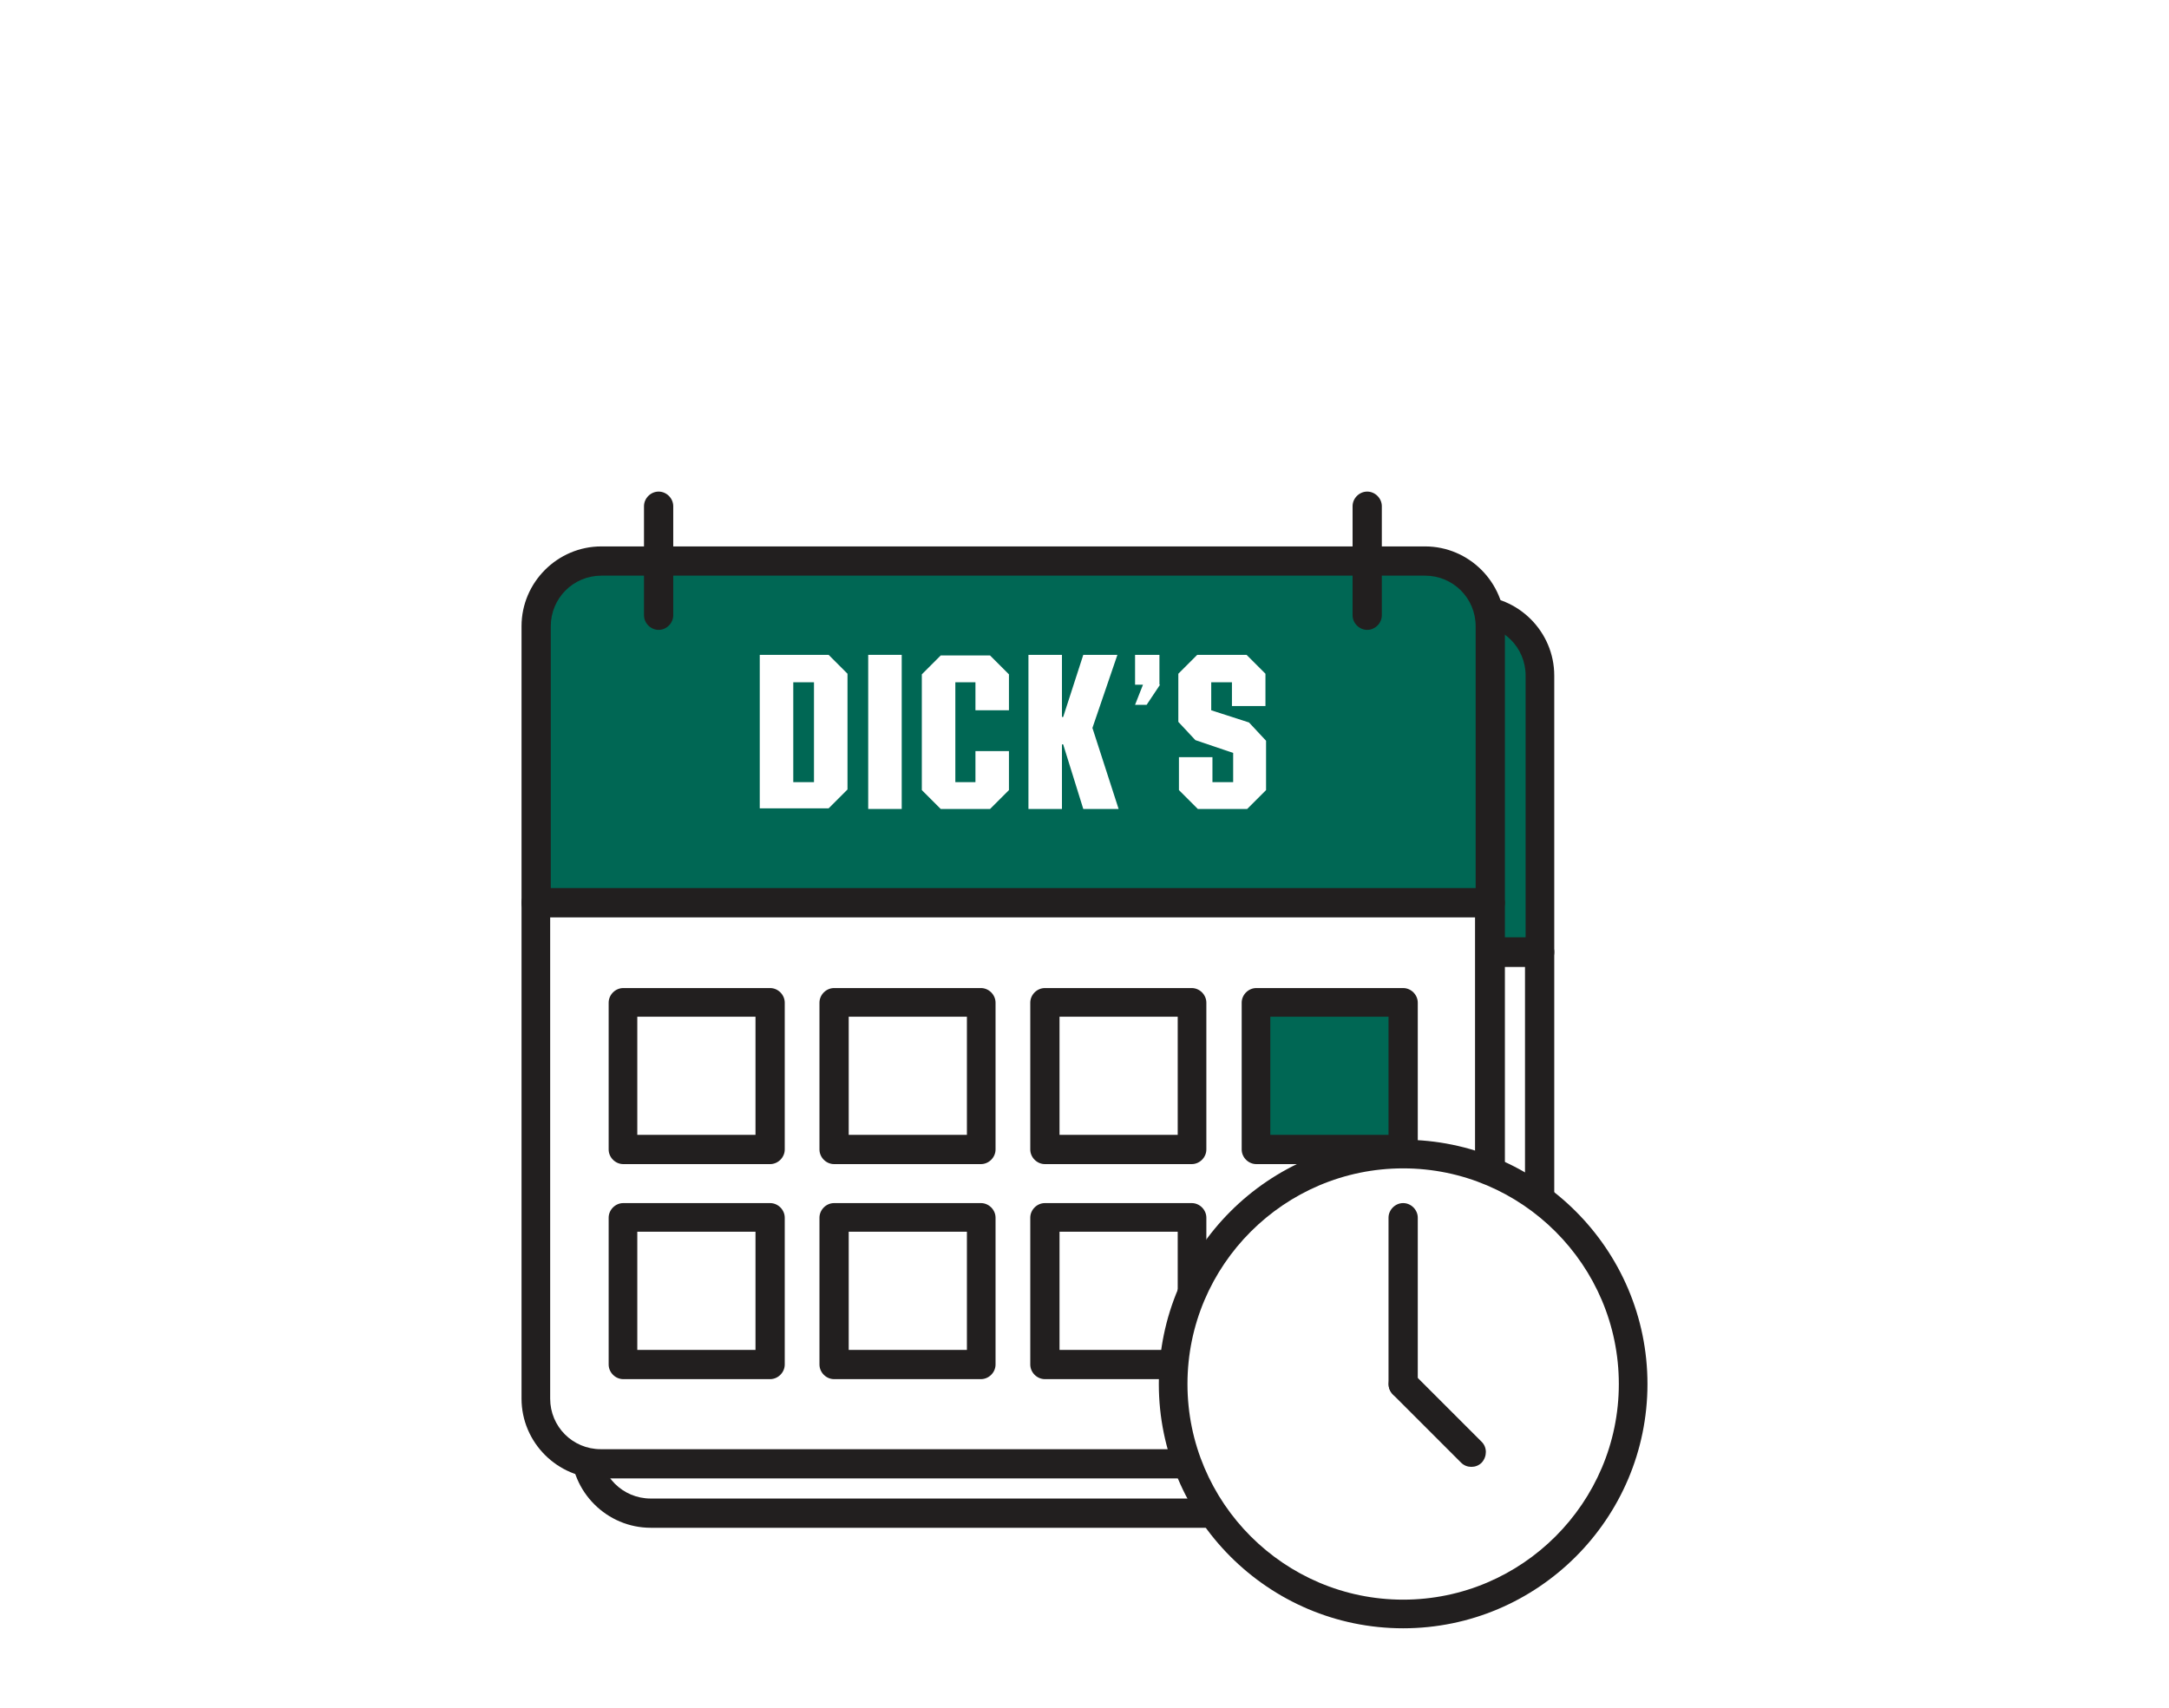
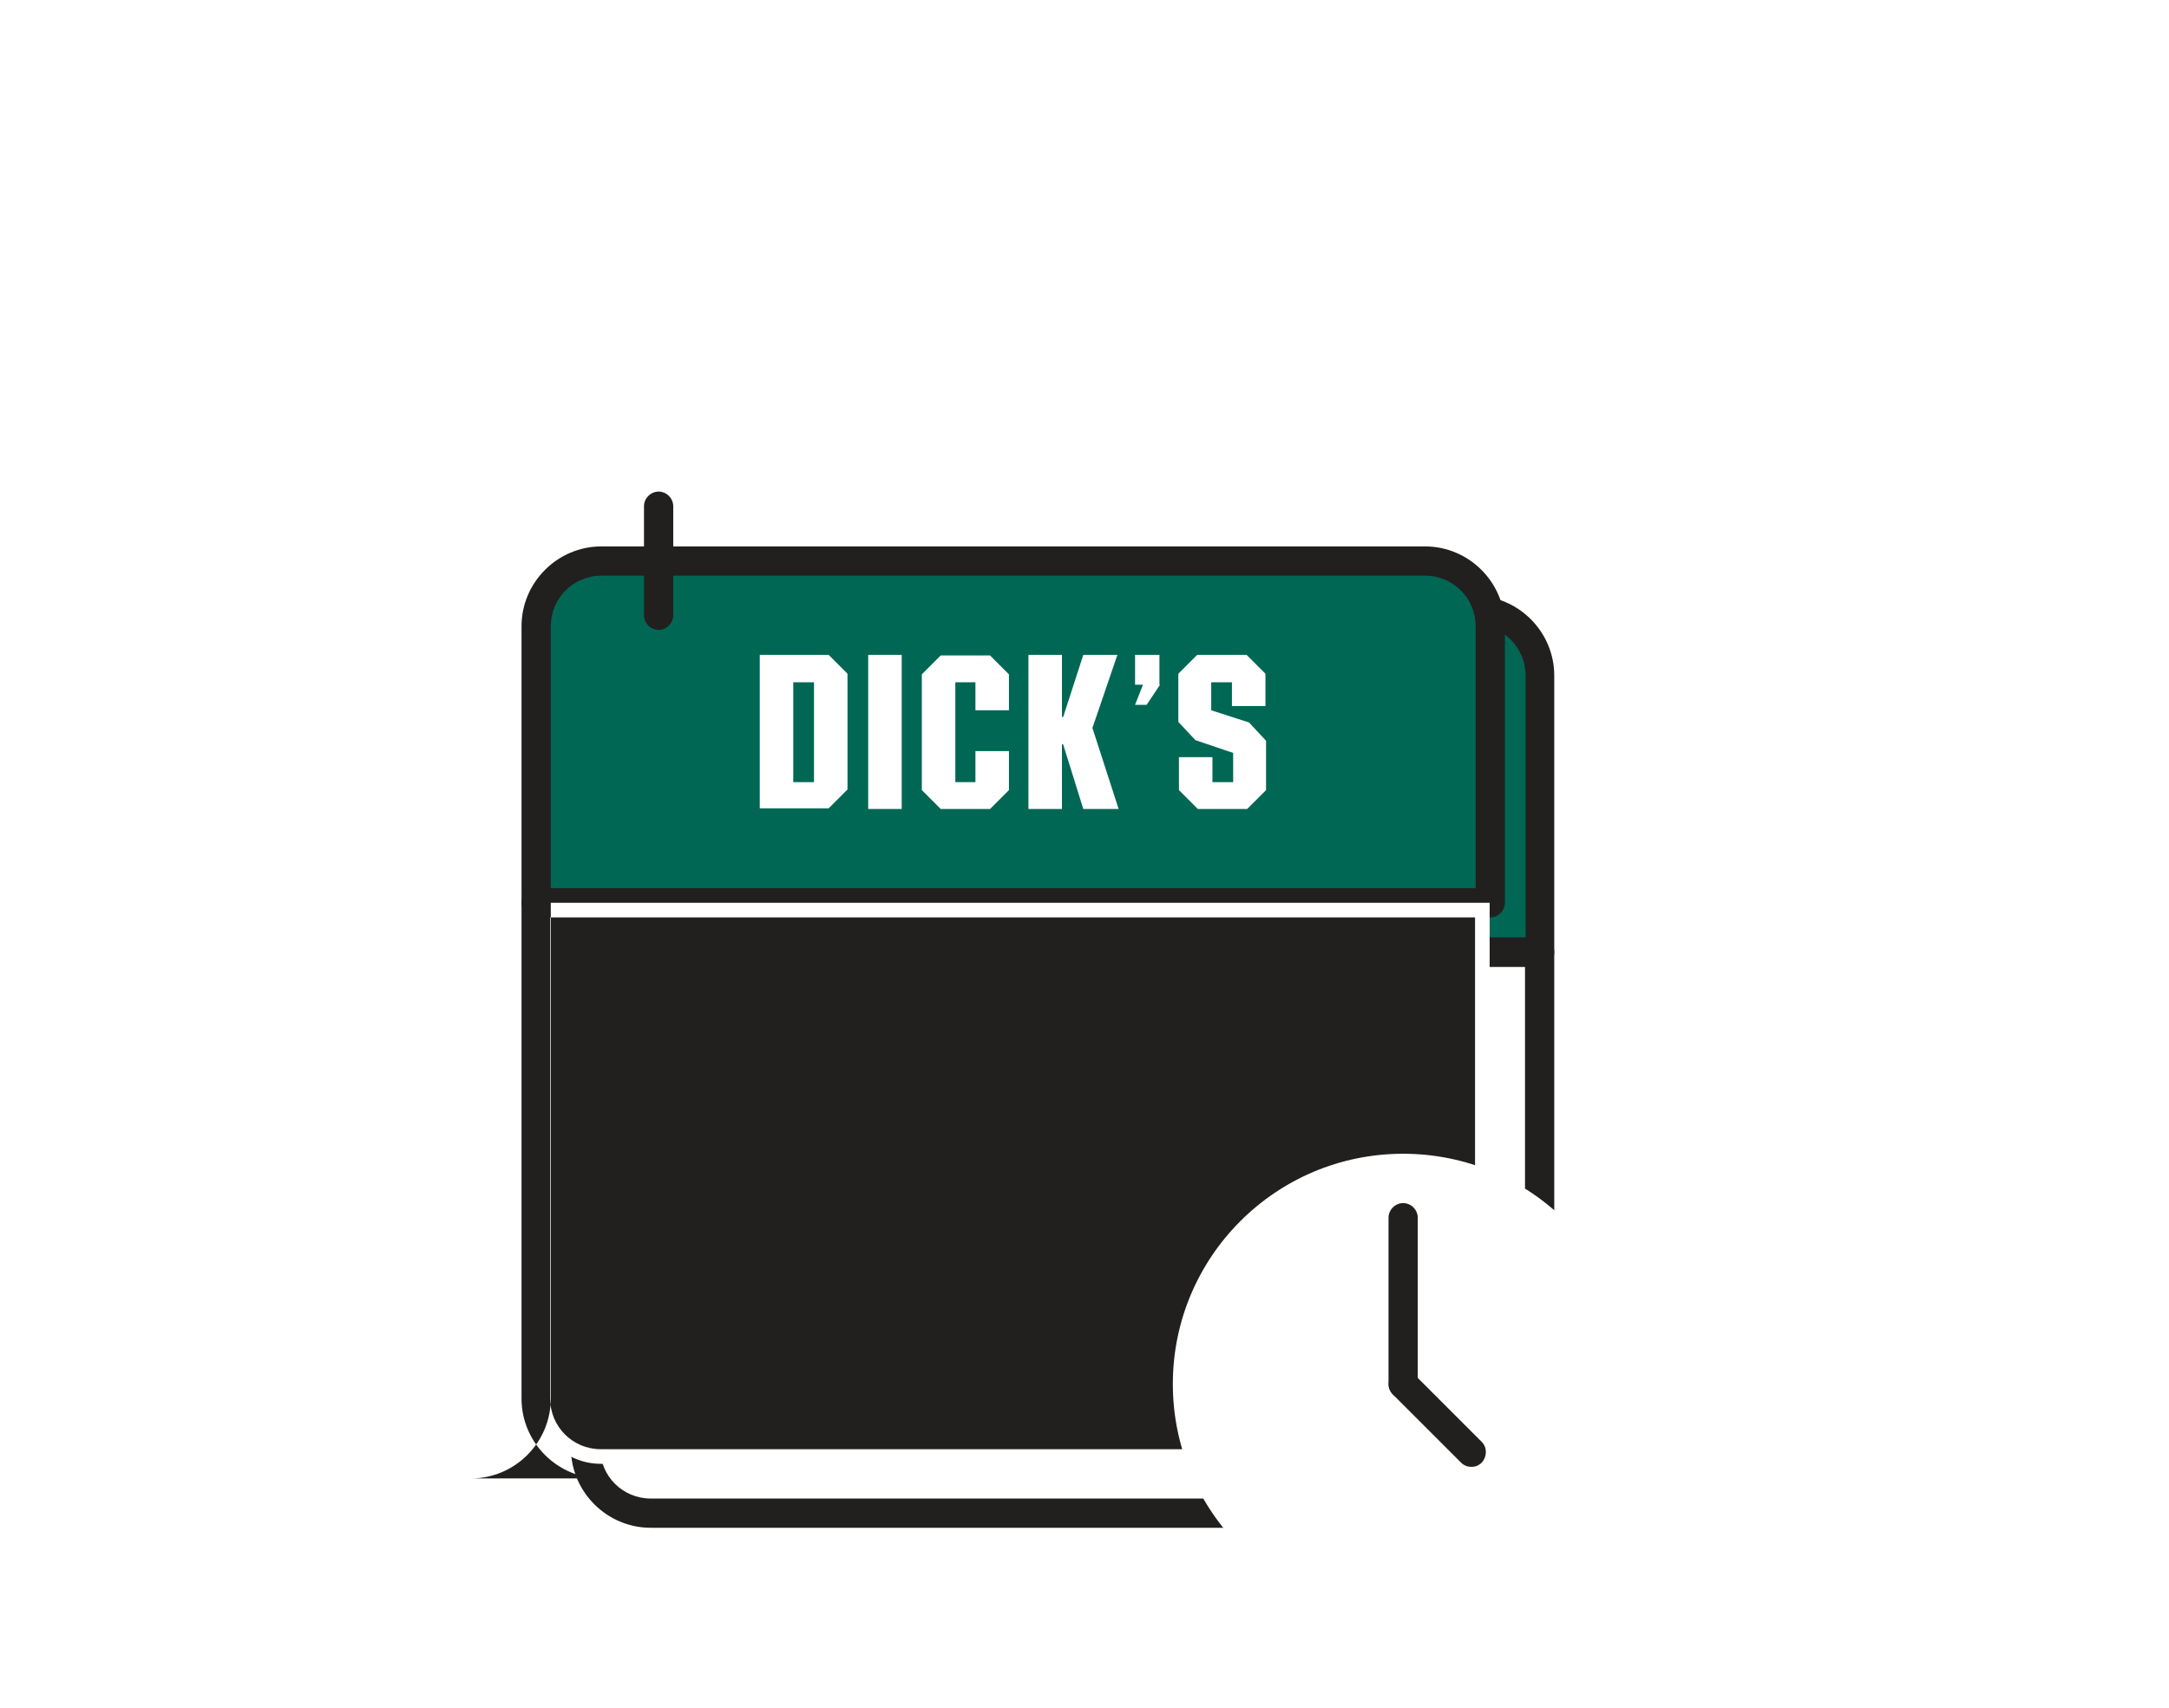
<svg xmlns="http://www.w3.org/2000/svg" id="Layer_2" viewBox="0 0 35.6 28.04">
  <defs>
    <style>.cls-1{fill:#221f1f;}.cls-1,.cls-2,.cls-3{stroke-width:0px;}.cls-2{fill:#fff;}.cls-3{fill:#006754;}</style>
  </defs>
  <g id="Layer_3">
    <rect class="cls-2" width="35.6" height="28.04" />
    <path class="cls-3" d="M25.27,11.09c0-.59-.48-1.07-1.07-1.07h-13.52c-.59,0-1.07.48-1.07,1.07v4.54h15.66v-4.54Z" />
    <path class="cls-1" d="M25.27,15.87h-15.66c-.13,0-.24-.11-.24-.24v-4.54c0-.72.59-1.31,1.31-1.31h13.52c.72,0,1.31.59,1.31,1.31v4.54c0,.13-.11.24-.24.24ZM9.85,15.39h15.19v-4.3c0-.46-.37-.83-.83-.83h-13.52c-.46,0-.83.37-.83.83v4.3Z" />
    <path class="cls-1" d="M24.2,25.08h-13.52c-.72,0-1.31-.59-1.31-1.31v-8.14c0-.13.11-.24.24-.24h15.66c.13,0,.24.11.24.24v8.14c0,.72-.59,1.31-1.31,1.31ZM9.85,15.87v7.9c0,.46.37.83.83.83h13.52c.46,0,.83-.37.83-.83v-7.9h-15.19Z" />
    <path class="cls-3" d="M24.46,10.28c0-.59-.48-1.07-1.07-1.07h-13.52c-.59,0-1.07.48-1.07,1.07v4.54h15.66v-4.54Z" />
    <path class="cls-1" d="M24.46,15.06h-15.66c-.13,0-.24-.11-.24-.24v-4.54c0-.72.59-1.31,1.31-1.31h13.52c.72,0,1.31.59,1.31,1.31v4.54c0,.13-.11.24-.24.24ZM9.03,14.58h15.19v-4.3c0-.46-.37-.83-.83-.83h-13.52c-.46,0-.83.37-.83.83v4.3Z" />
    <path class="cls-2" d="M8.79,14.82v8.14c0,.59.48,1.07,1.07,1.07h13.52c.59,0,1.07-.48,1.07-1.07v-8.14h-15.66Z" />
-     <path class="cls-1" d="M23.39,24.27h-13.52c-.72,0-1.31-.59-1.31-1.31v-8.14c0-.13.11-.24.24-.24h15.66c.13,0,.24.11.24.24v8.14c0,.72-.59,1.31-1.31,1.31ZM9.03,15.06v7.9c0,.46.37.83.83.83h13.52c.46,0,.83-.37.83-.83v-7.9h-15.19Z" />
+     <path class="cls-1" d="M23.39,24.27h-13.52c-.72,0-1.31-.59-1.31-1.31v-8.14c0-.13.11-.24.24-.24c.13,0,.24.11.24.24v8.14c0,.72-.59,1.31-1.31,1.31ZM9.03,15.06v7.9c0,.46.37.83.83.83h13.52c.46,0,.83-.37.83-.83v-7.9h-15.19Z" />
    <path class="cls-2" d="M12.47,13.28v-2.53h1.13l.31.31v1.9l-.31.31h-1.13ZM13.36,11.2h-.34v1.64h.34v-1.64Z" />
    <path class="cls-2" d="M14.8,10.75v2.53h-.55v-2.53h.55Z" />
    <path class="cls-2" d="M15.44,13.28l-.31-.31v-1.9l.31-.31h.81l.31.31v.59h-.55v-.46h-.33v1.64h.33v-.51h.55v.64l-.31.31h-.81Z" />
    <path class="cls-2" d="M16.88,13.28v-2.53h.55v1.02h.02l.33-1.02h.56l-.41,1.2.43,1.33h-.58l-.33-1.06h-.02v1.06h-.55Z" />
    <path class="cls-2" d="M19.04,11.24l-.22.33h-.19l.13-.33h-.13v-.49h.4v.49Z" />
    <path class="cls-2" d="M19.66,13.28l-.31-.31v-.54h.55v.41h.34v-.48l-.62-.21-.28-.3v-.79l.31-.31h.81l.31.31v.53h-.55v-.39h-.34v.46l.62.2.28.3v.81l-.31.31h-.81Z" />
    <path class="cls-1" d="M10.81,10.34c-.13,0-.24-.11-.24-.24v-1.79c0-.13.11-.24.24-.24s.24.11.24.24v1.79c0,.13-.11.24-.24.24Z" />
-     <path class="cls-1" d="M22.44,10.34c-.13,0-.24-.11-.24-.24v-1.79c0-.13.11-.24.24-.24s.24.11.24.24v1.79c0,.13-.11.24-.24.24Z" />
    <path class="cls-1" d="M12.64,19.11h-2.41c-.13,0-.24-.11-.24-.24v-2.41c0-.13.11-.24.24-.24h2.41c.13,0,.24.11.24.24v2.41c0,.13-.11.24-.24.24ZM10.46,18.63h1.94v-1.94h-1.94v1.94Z" />
    <path class="cls-1" d="M16.1,19.11h-2.41c-.13,0-.24-.11-.24-.24v-2.41c0-.13.11-.24.24-.24h2.41c.13,0,.24.11.24.24v2.41c0,.13-.11.24-.24.24ZM13.93,18.63h1.94v-1.94h-1.94v1.94Z" />
    <path class="cls-1" d="M19.56,19.11h-2.41c-.13,0-.24-.11-.24-.24v-2.41c0-.13.11-.24.24-.24h2.41c.13,0,.24.11.24.24v2.41c0,.13-.11.24-.24.24ZM17.39,18.63h1.94v-1.94h-1.94v1.94Z" />
-     <rect class="cls-3" x="20.61" y="16.45" width="2.41" height="2.41" />
    <path class="cls-1" d="M23.03,19.11h-2.41c-.13,0-.24-.11-.24-.24v-2.41c0-.13.11-.24.24-.24h2.41c.13,0,.24.11.24.24v2.41c0,.13-.11.24-.24.24ZM20.85,18.63h1.94v-1.94h-1.94v1.94Z" />
    <path class="cls-1" d="M12.64,22.64h-2.41c-.13,0-.24-.11-.24-.24v-2.41c0-.13.11-.24.24-.24h2.41c.13,0,.24.11.24.24v2.41c0,.13-.11.24-.24.24ZM10.46,22.16h1.94v-1.94h-1.94v1.94Z" />
    <path class="cls-1" d="M16.1,22.64h-2.41c-.13,0-.24-.11-.24-.24v-2.41c0-.13.11-.24.24-.24h2.41c.13,0,.24.11.24.24v2.41c0,.13-.11.24-.24.24ZM13.93,22.16h1.94v-1.94h-1.94v1.94Z" />
    <path class="cls-1" d="M19.56,22.64h-2.41c-.13,0-.24-.11-.24-.24v-2.41c0-.13.11-.24.24-.24h2.41c.13,0,.24.11.24.24v2.41c0,.13-.11.24-.24.24ZM17.39,22.16h1.94v-1.94h-1.94v1.94Z" />
-     <path class="cls-1" d="M23.03,22.64h-2.41c-.13,0-.24-.11-.24-.24v-2.41c0-.13.11-.24.24-.24h2.41c.13,0,.24.11.24.24v2.41c0,.13-.11.24-.24.24ZM20.85,22.16h1.94v-1.94h-1.94v1.94Z" />
    <circle class="cls-2" cx="23.03" cy="22.72" r="3.78" />
-     <path class="cls-1" d="M23.03,26.73c-2.21,0-4.01-1.8-4.01-4.01s1.8-4.01,4.01-4.01,4.01,1.8,4.01,4.01-1.8,4.01-4.01,4.01ZM23.03,19.18c-1.95,0-3.54,1.59-3.54,3.54s1.59,3.54,3.54,3.54,3.54-1.59,3.54-3.54-1.59-3.54-3.54-3.54Z" />
    <path class="cls-1" d="M23.03,22.96c-.13,0-.24-.11-.24-.24v-2.73c0-.13.11-.24.24-.24s.24.11.24.24v2.73c0,.13-.11.24-.24.24Z" />
    <path class="cls-1" d="M24.15,24.08c-.06,0-.12-.02-.17-.07l-1.12-1.12c-.09-.09-.09-.24,0-.34s.24-.09.34,0l1.12,1.12c.09.09.09.24,0,.34-.05.05-.11.07-.17.07Z" />
  </g>
</svg>